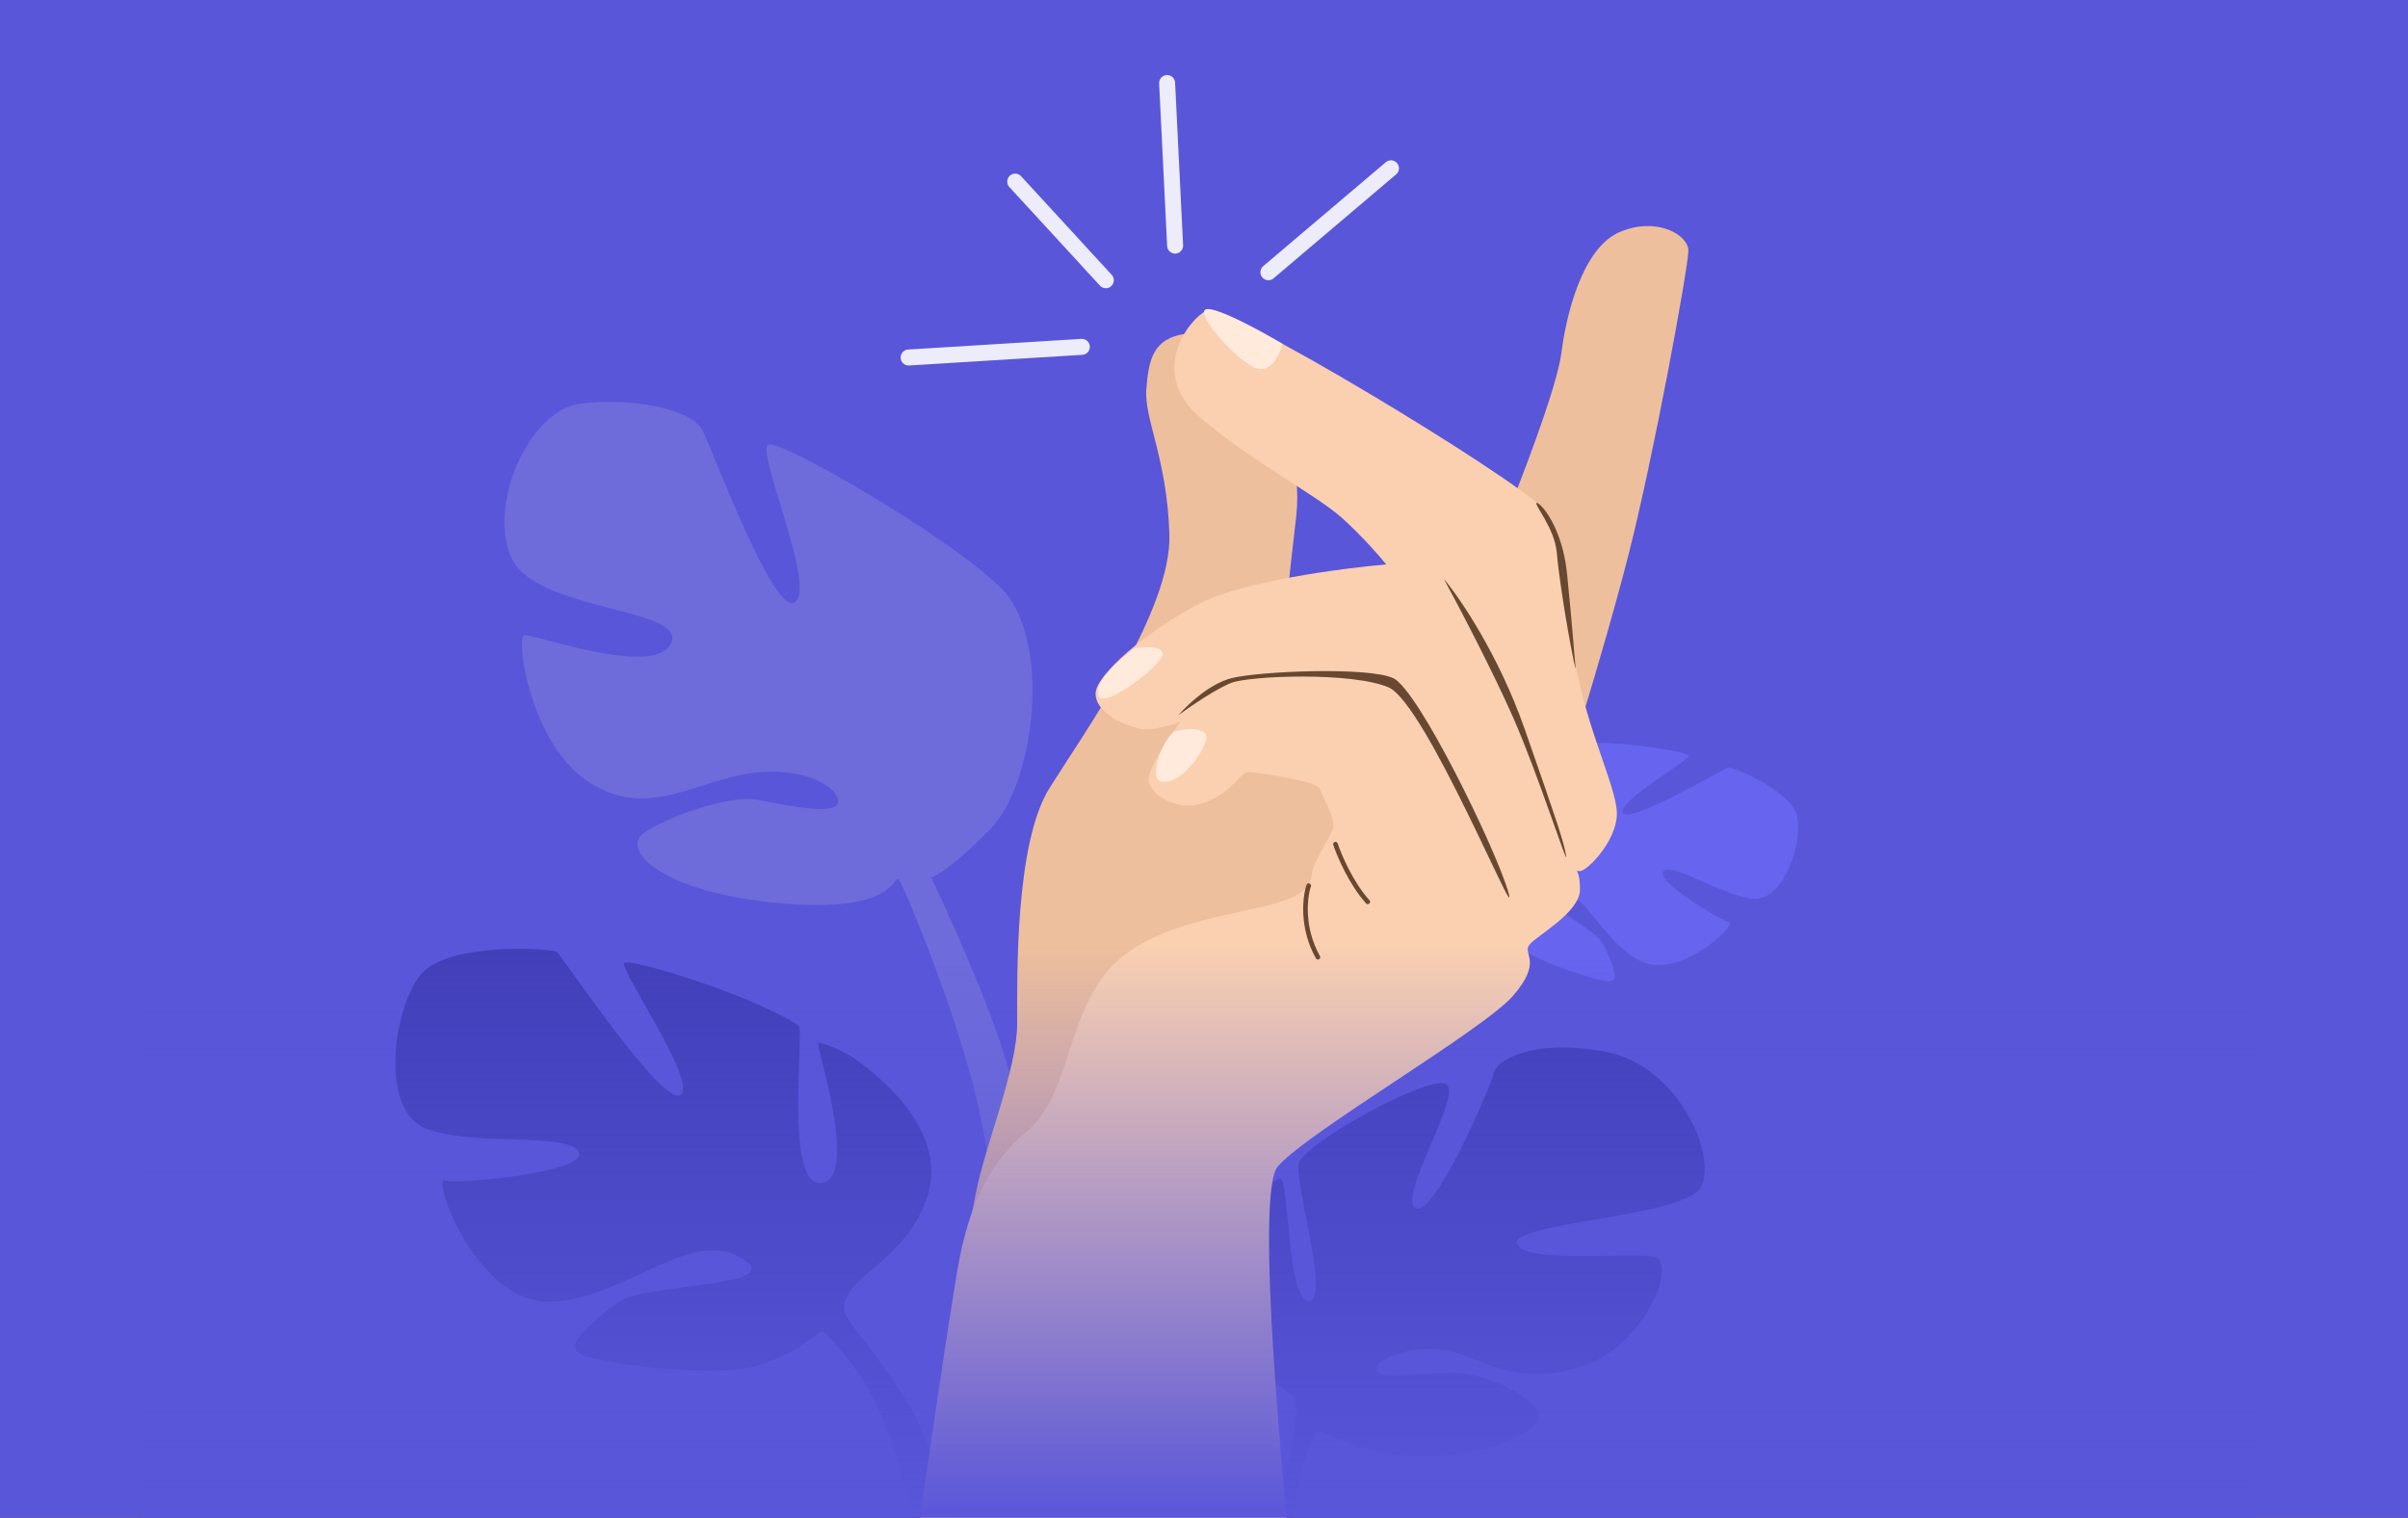
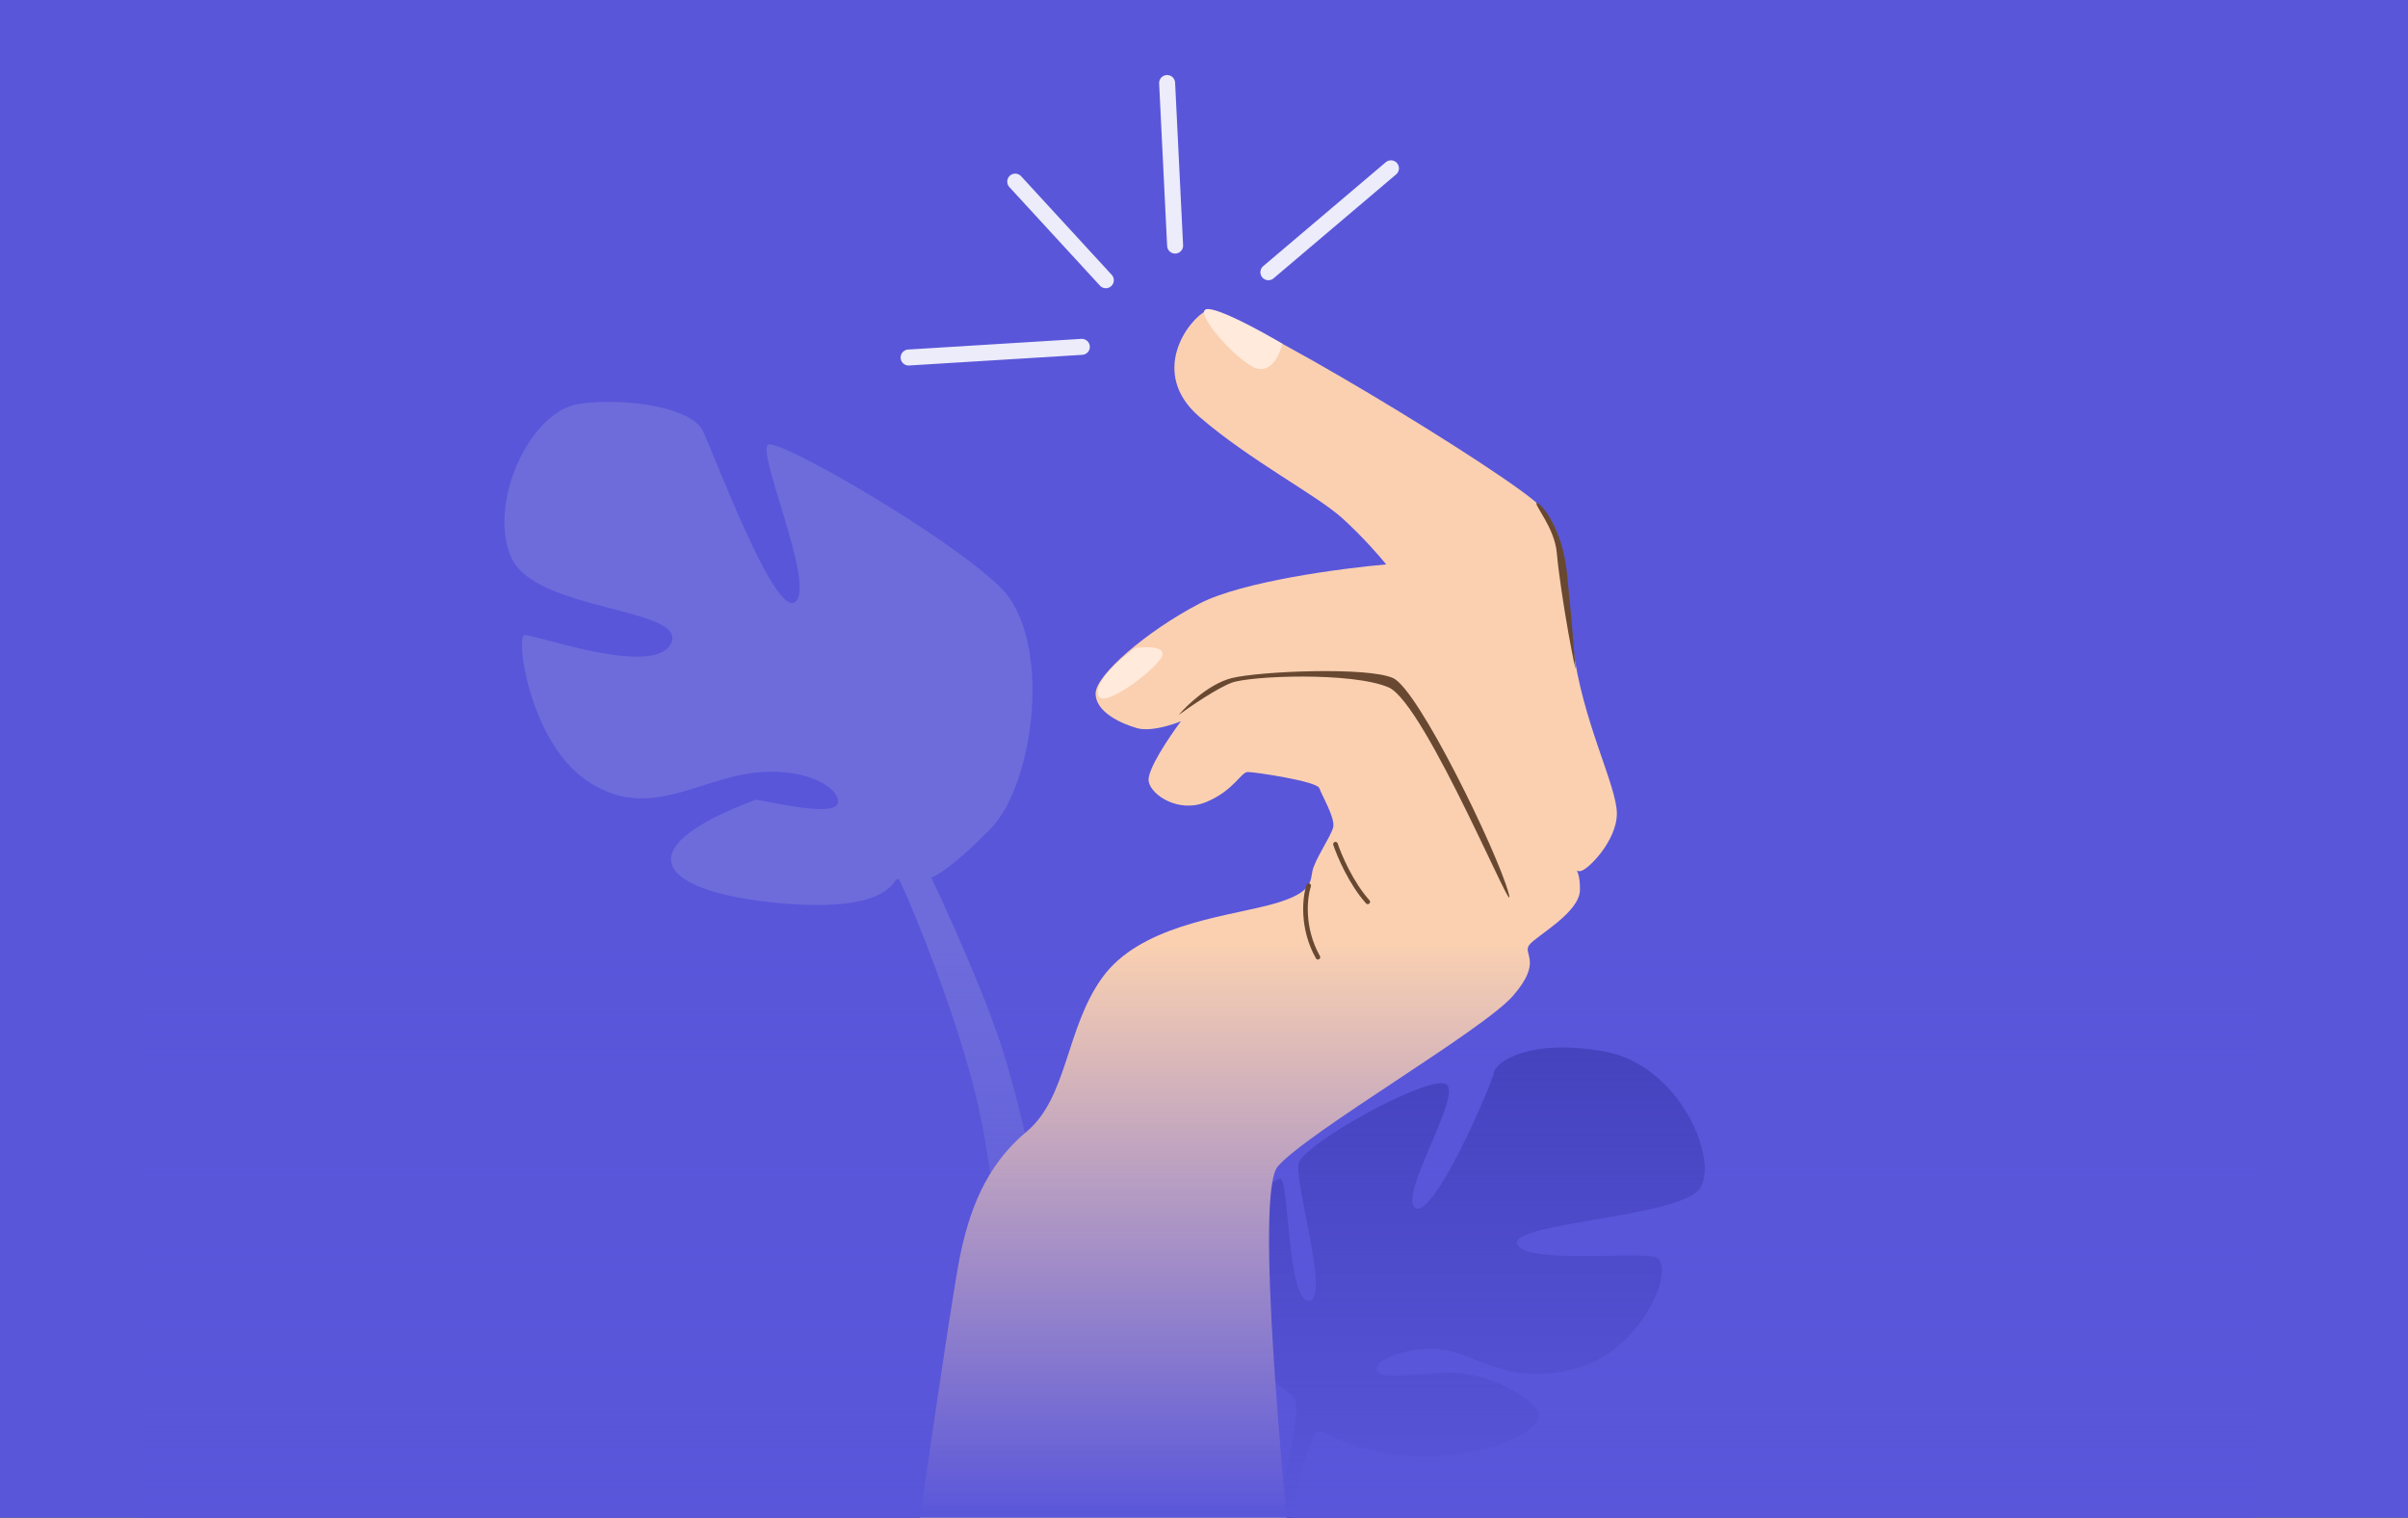
<svg xmlns="http://www.w3.org/2000/svg" width="522" height="329" viewBox="0 0 522 329" fill="none">
  <rect x="0" y="0" width="522" height="329" fill="#333333" stroke="none" />
  <g clip-path="url(#clip0_13536_95115)">
    <rect width="522" height="329" fill="#5956DA" />
-     <path d="M182.94 283.757C183.124 276.371 196.42 273.59 201.055 259.312C205.69 245.034 190.041 232.974 186.221 230.156C182.402 227.337 178.154 226.065 177.376 226.045C176.599 226.026 186.378 255.056 178.175 256.408C169.973 257.759 174.324 223.635 173.187 222.44C172.05 221.244 163.594 217.143 155.498 214.218C147.401 211.294 137.361 208.32 135.408 208.66C133.454 209.001 151.485 234.736 147.529 237.36C143.574 239.985 121.83 207.155 120.683 206.348C119.536 205.542 97.396 204.212 91.39 211.064C85.384 217.917 82.1 240.397 92.111 244.537C102.122 248.677 122.824 245.303 125.439 249.647C128.053 253.991 99.586 256.783 96.495 255.928C93.405 255.072 103.592 283.335 119.959 282.187C136.326 281.039 149.534 266.197 160.653 272.698C171.772 279.2 139.125 277.997 133.566 282.526C128.007 287.056 120.874 292.324 127.055 294.034C133.237 295.744 155.717 299.028 165.135 295.762C174.553 292.495 177.381 288.287 178.537 288.705C179.016 288.877 184.869 295.111 188.5 301.5C196.348 315.311 198.852 338.371 201.055 343L209.501 334.5L199 308C190.5 293 182.878 286.251 182.94 283.757Z" fill="#423FB9" />
-     <path d="M320.156 192.269C322.009 188.174 315.463 183.134 316.702 174.088C317.94 165.043 329.701 162.577 332.539 162.044C335.377 161.512 338.04 161.938 338.471 162.133C338.902 162.328 325.866 175.64 330 178.551C334.135 181.461 340.78 161.621 341.719 161.267C342.658 160.913 348.374 160.904 353.582 161.444C358.79 161.984 365.075 163.012 366.055 163.715C367.035 164.418 350.352 173.743 351.824 176.226C353.296 178.71 373.89 166.483 374.731 166.344C375.573 166.206 388.05 171.335 389.527 176.677C391.003 182.019 386.854 195.199 380.276 194.818C373.698 194.437 363.253 187.112 360.672 188.8C358.09 190.487 372.943 199.547 374.861 199.897C376.78 200.246 363.724 213.03 355.064 208.071C346.404 203.112 343.097 191.489 335.287 192.108C327.478 192.727 345.676 200.705 347.522 204.657C349.368 208.608 351.881 213.381 348.043 212.682C344.205 211.983 331.025 207.834 326.731 203.553C322.437 199.273 322.002 196.22 321.258 196.143C320.95 196.111 316.096 197.976 312.417 200.515C304.465 206.002 296.992 217.97 294.562 219.922L292.185 213.032L304.946 201.297C313.57 195.331 319.53 193.651 320.156 192.269Z" fill="#6764EF" />
    <path d="M280.832 324.821C279.013 332.728 280.246 344.396 280.246 344.396L275.211 332.797C275.211 332.797 282.839 306.247 280.552 303.15C278.265 300.053 267.576 295.298 260.62 284.027C253.664 272.755 275.516 255.593 277.496 255.498C279.477 255.403 279.004 282.074 283.734 281.999C288.465 281.924 280.515 256.345 281.536 252.173C282.557 248.001 308.735 233.456 313.234 234.919C317.733 236.383 302.877 259.317 306.818 261.876C310.759 264.435 323.465 234.886 323.812 232.578C324.159 230.271 331.237 225.044 347.715 227.916C364.194 230.789 372.838 251.752 368.393 257.769C363.948 263.786 327.97 265.058 328.871 269.52C329.773 273.981 352.562 271.511 358.33 272.379C364.099 273.247 356.533 292.165 342.532 296.351C328.531 300.537 321.919 294.823 314.728 292.954C307.537 291.086 297.998 294.37 298.42 296.793C298.842 299.216 305.342 297.834 314.034 297.569C322.726 297.304 332.799 303.538 333.548 306.404C334.296 309.269 327.276 314.112 313.295 315.548C299.315 316.984 288.357 311.403 286.55 310.344C284.743 309.286 283.106 314.938 280.832 324.821Z" fill="#423FB9" />
-     <path d="M168.883 195.771C194.527 198.127 193.48 189.627 194.825 190.582C195.395 190.987 205.192 213.95 210.5 233.5C215.212 250.858 215.435 264.784 216.83 269L227.385 270.76C227.385 270.76 222.491 243.044 216.83 226C212.051 211.611 201.857 190.178 201.857 190.178C202.879 190.005 206.875 187.671 214.678 179.721C224.431 169.783 228.178 138.382 216.83 127.289C205.482 116.197 169.621 95.457 166.618 96.361C163.616 97.264 176.935 126.955 172.406 130.485C167.876 134.014 154.668 97.993 152.289 93.269C149.91 88.545 136.477 86.09 125.676 87.527C114.875 88.964 105.662 109.065 110.81 120.814C115.958 132.564 148.946 131.702 145.515 139.384C142.085 147.066 115.588 137.359 113.671 137.685C111.754 138.01 114.759 160.378 126.866 168.974C138.974 177.571 149.183 170.317 160.62 167.983C172.058 165.649 181.02 169.651 181.67 173.486C182.32 177.32 169.589 174.351 163.896 173.344C158.203 172.338 144.407 177.044 139.494 180.638C134.582 184.233 143.239 193.414 168.883 195.771Z" fill="#6E6CDB" />
-     <path d="M211.5 258.853L205.5 290.353L267 282.353C265.333 278.519 263.5 267.453 269.5 253.853C277 236.853 328.5 201.353 333.5 185.853C338.5 170.353 347.5 141.853 353 120.353C358.5 98.853 366 57.852 366 54.352C366 50.852 359 46.852 351 50.352C343 53.852 339.5 68.352 338.5 76.352C337.5 84.352 329 105.852 326 113.352C323 120.852 293.5 166.852 284.5 159.852C275.5 152.852 278.5 134.353 281 111.853C283.5 89.353 264 71.353 257 72.353C250 73.353 249 77.853 248.5 84.353C248 90.853 253 99.353 253.5 115.853C254 132.353 235 158.853 227.5 170.853C220 182.853 220.5 211.853 220.5 221.853C220.5 231.853 213.5 248.353 211.5 258.853Z" fill="#EEBF9D" />
+     <path d="M168.883 195.771C194.527 198.127 193.48 189.627 194.825 190.582C195.395 190.987 205.192 213.95 210.5 233.5C215.212 250.858 215.435 264.784 216.83 269L227.385 270.76C227.385 270.76 222.491 243.044 216.83 226C212.051 211.611 201.857 190.178 201.857 190.178C202.879 190.005 206.875 187.671 214.678 179.721C224.431 169.783 228.178 138.382 216.83 127.289C205.482 116.197 169.621 95.457 166.618 96.361C163.616 97.264 176.935 126.955 172.406 130.485C167.876 134.014 154.668 97.993 152.289 93.269C149.91 88.545 136.477 86.09 125.676 87.527C114.875 88.964 105.662 109.065 110.81 120.814C115.958 132.564 148.946 131.702 145.515 139.384C142.085 147.066 115.588 137.359 113.671 137.685C111.754 138.01 114.759 160.378 126.866 168.974C138.974 177.571 149.183 170.317 160.62 167.983C172.058 165.649 181.02 169.651 181.67 173.486C182.32 177.32 169.589 174.351 163.896 173.344C134.582 184.233 143.239 193.414 168.883 195.771Z" fill="#6E6CDB" />
    <path d="M277.001 252.853C271.801 258.853 278.833 327.333 279.5 336H198.5C198.833 332.5 206.4 280.853 208 272.853C210 262.853 213.5 252.853 222.5 245.353C231.5 237.852 231 222.853 239 211.853C247 200.853 264.5 198.853 274.5 196.353C284.5 193.853 284 191.353 284.5 188.853C285 186.353 288.5 181.353 289 179.353C289.5 177.353 286.5 172.353 286 170.853C285.5 169.353 272 167.353 270.5 167.353C269 167.353 267.5 171.353 261.501 173.853C255.501 176.353 249.5 172.353 249 169.353C248.6 166.953 253.5 159.686 256 156.353C254 157.186 249.3 158.653 246.5 157.853C243 156.853 237.5 154.353 237.5 150.353C237.5 146.353 248.5 136.853 260.001 130.853C269.201 126.053 290.834 123.186 300.5 122.353C299.167 120.686 295.4 116.353 291 112.353C285.5 107.353 271.001 99.853 260.001 90.353C249.001 80.853 257.501 69.353 261.501 67.353C265.501 65.353 328.001 103.353 334.001 109.853C340.001 116.353 339.001 124.353 341.001 140.353C343.001 156.353 350.501 170.353 350.501 176.353C350.501 182.353 344.001 188.853 342.501 188.853C341.001 188.853 342.501 187.853 342.501 192.853C342.501 197.853 333.001 202.853 331.501 204.853C330.001 206.853 334.501 208.353 328.001 215.853C321.501 223.353 283.501 245.353 277.001 252.853Z" fill="#FAD0B1" />
    <path d="M272.517 79.883C275.707 80.74 277.502 76.669 278 74.525C273.514 71.847 263.944 66.596 261.551 67.025C258.56 67.561 268.529 78.812 272.517 79.883Z" fill="#FFEADB" />
    <path d="M267 147C262.2 148.2 257.333 152.833 255.5 155C258 153.167 263.8 149.2 267 148C271 146.5 293 145.606 301 149C309 152.394 329.5 202.5 327 193.5C324.5 184.5 307.5 149.5 302 147C296.5 144.5 273 145.5 267 147Z" fill="#684830" />
-     <path d="M330.5 158C324.9 142 316.5 129.667 313 125.5C316.167 131.333 323.6 145.5 328 155.5C333.5 168 340 188.5 339.5 185.5C339 182.5 337.5 178 330.5 158Z" fill="#684830" />
    <path d="M339.706 124.412C338.689 114.336 334.088 109.06 333.09 109.002C332.562 109.472 336.985 114.43 337.472 119.775C338.388 129.845 341.864 147.577 341.54 144.553C341.215 141.529 340.977 137.007 339.706 124.412Z" fill="#684830" />
    <path d="M289.5 183C290.333 185.5 292.9 191.5 296.5 195.5" stroke="#684830" stroke-linecap="round" />
    <path d="M283.696 192C282.863 194.5 282.096 201.1 285.696 207.5" stroke="#684830" stroke-linecap="round" />
    <path d="M220.077 39.374L239.718 60.748M253.005 18L254.738 53.238M301.529 36.485L274.956 59.015M234.519 75.189L196.971 77.5" stroke="#ECECFA" stroke-width="3.466" stroke-linecap="round" />
    <rect x="30" y="205" width="459" height="124" fill="url(#paint0_linear_13536_95115)" />
    <path d="M251.999 142C252.399 140 248.166 140.167 245.999 140.5C242.666 143 237.6 147.3 238 150.5C238.5 154.5 251.499 144.5 251.999 142Z" fill="#FFEADB" />
-     <path d="M261.5 159.5C261 157.5 256.5 158 255 158.5C252.874 158.5 248.246 169.083 252 169.5C256.5 170 262 161.5 261.5 159.5Z" fill="#FFEADB" />
  </g>
  <defs>
    <linearGradient id="paint0_linear_13536_95115" x1="259.5" y1="205" x2="259.5" y2="329" gradientUnits="userSpaceOnUse">
      <stop stop-color="#5956DA" stop-opacity="0" />
      <stop offset="1" stop-color="#5956DA" />
    </linearGradient>
    <clipPath id="clip0_13536_95115">
      <rect width="522" height="329" fill="white" />
    </clipPath>
  </defs>
</svg>